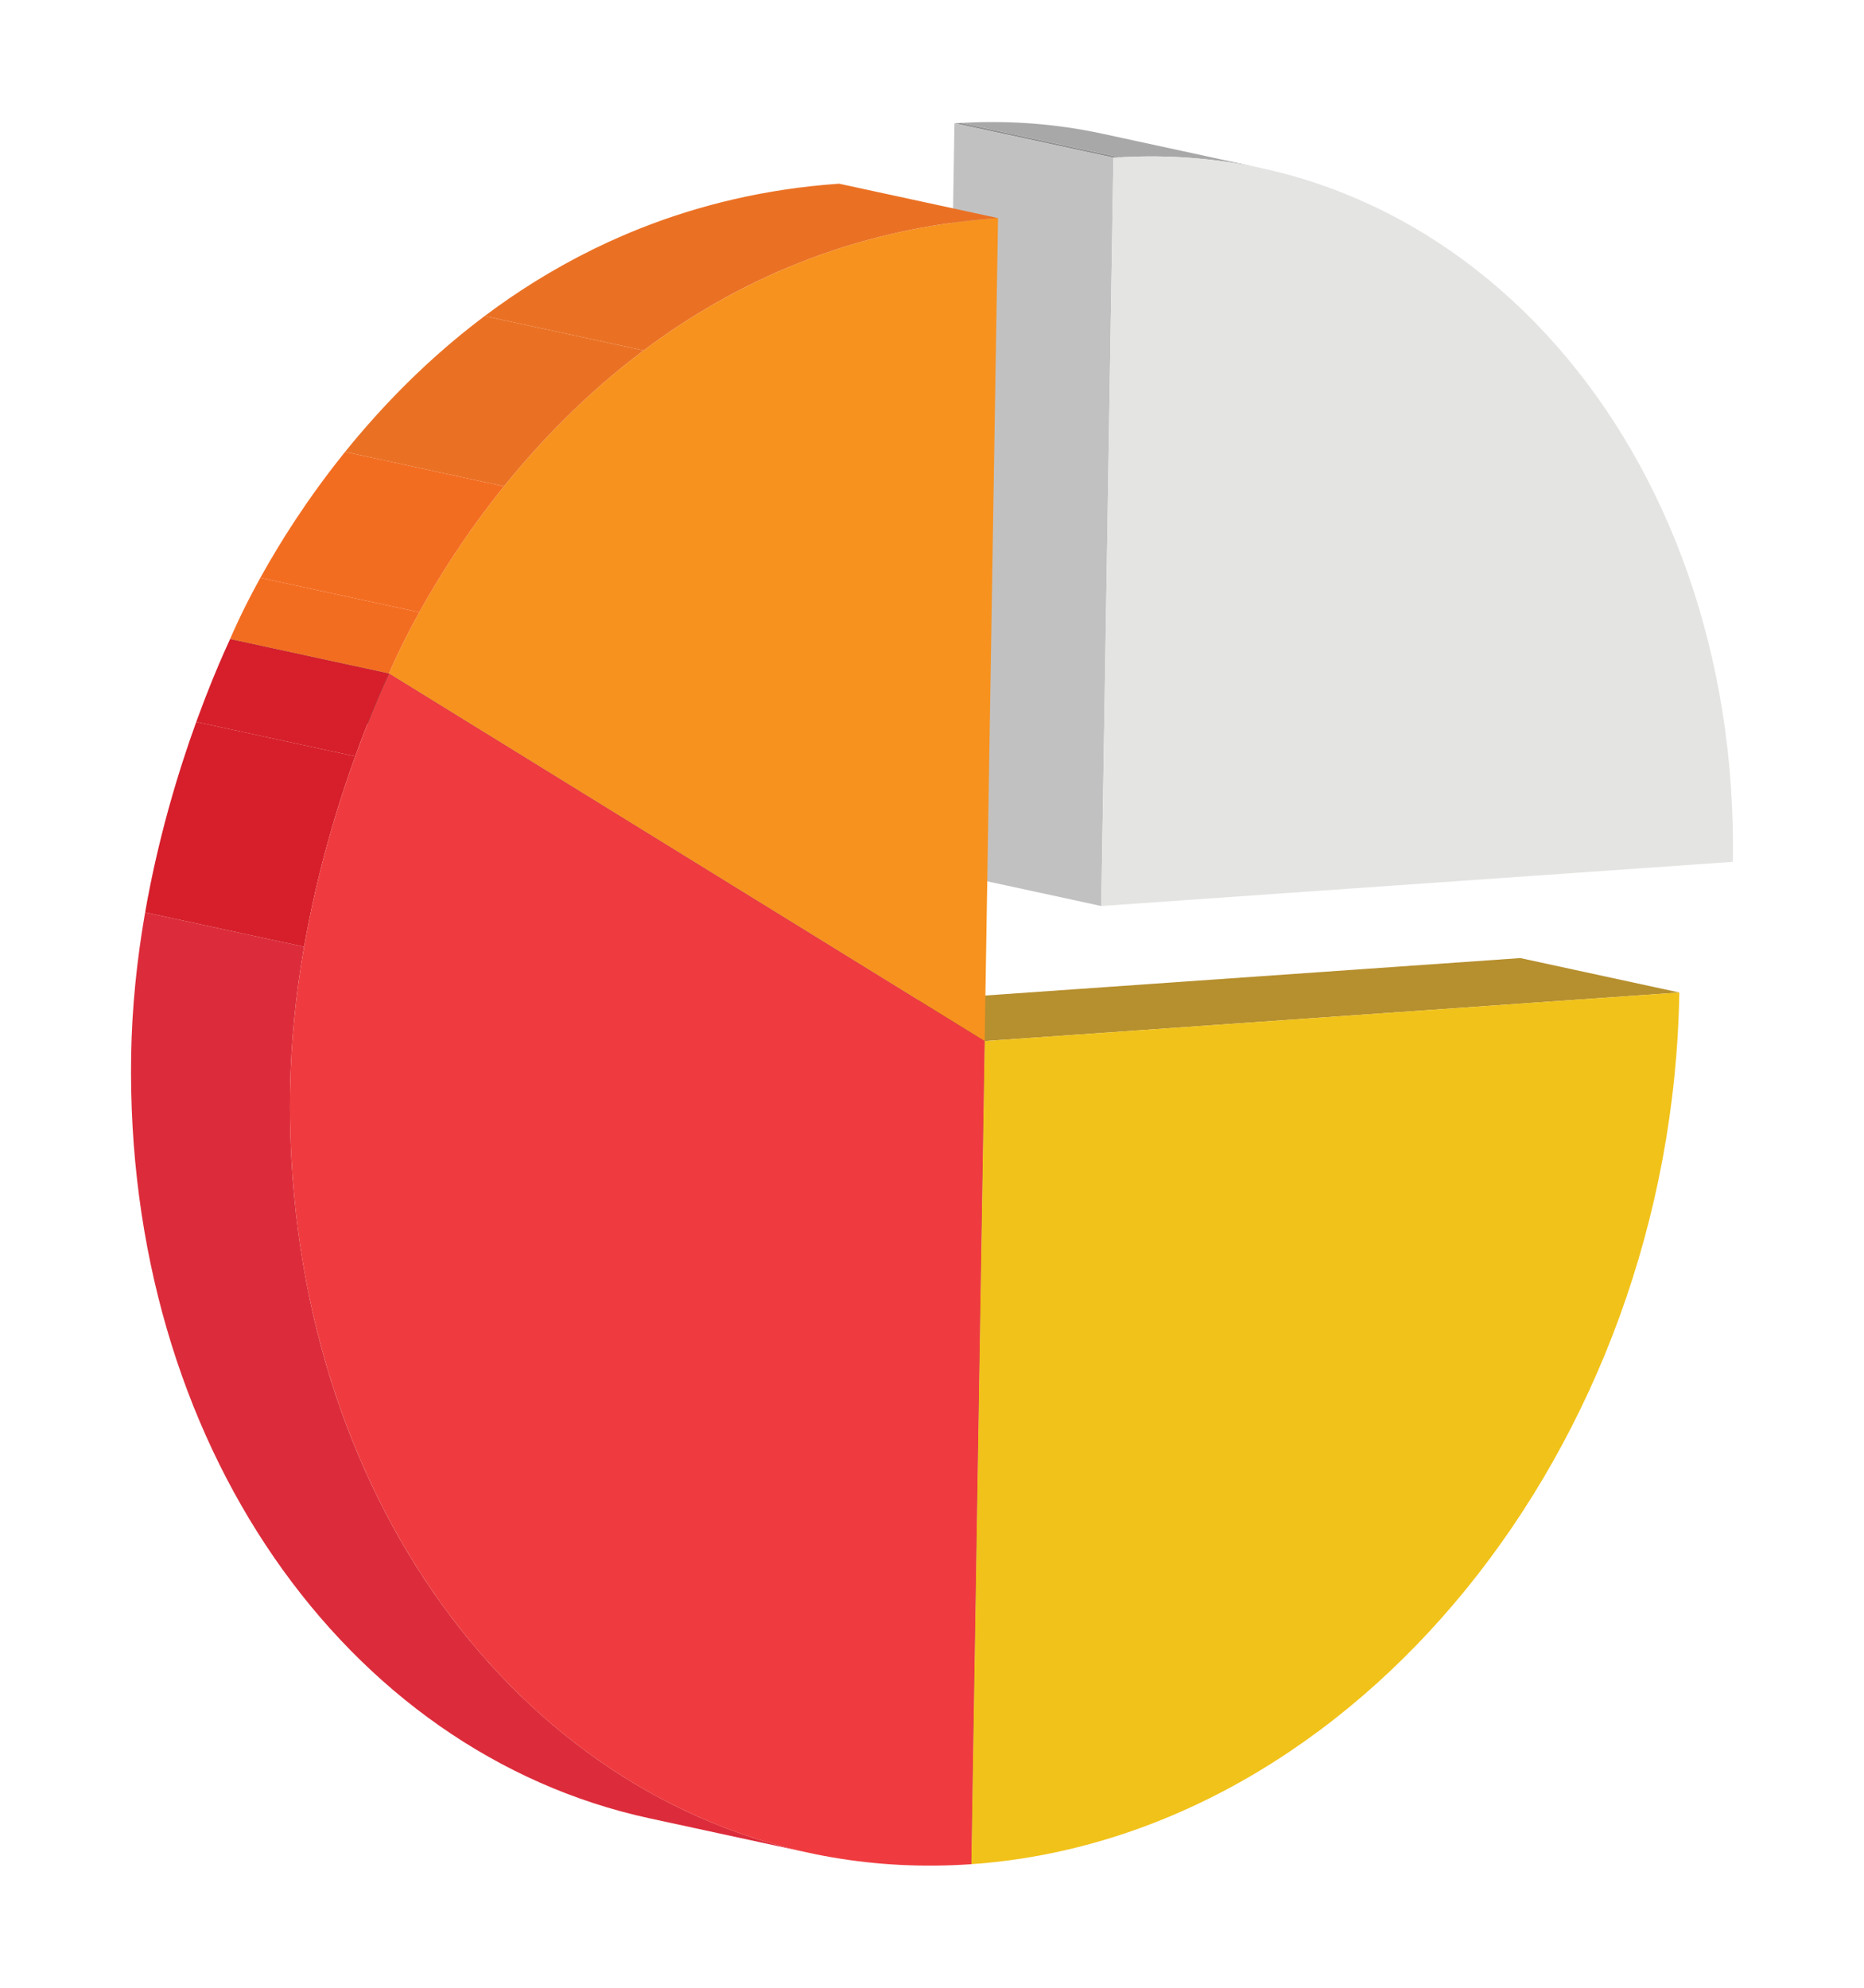
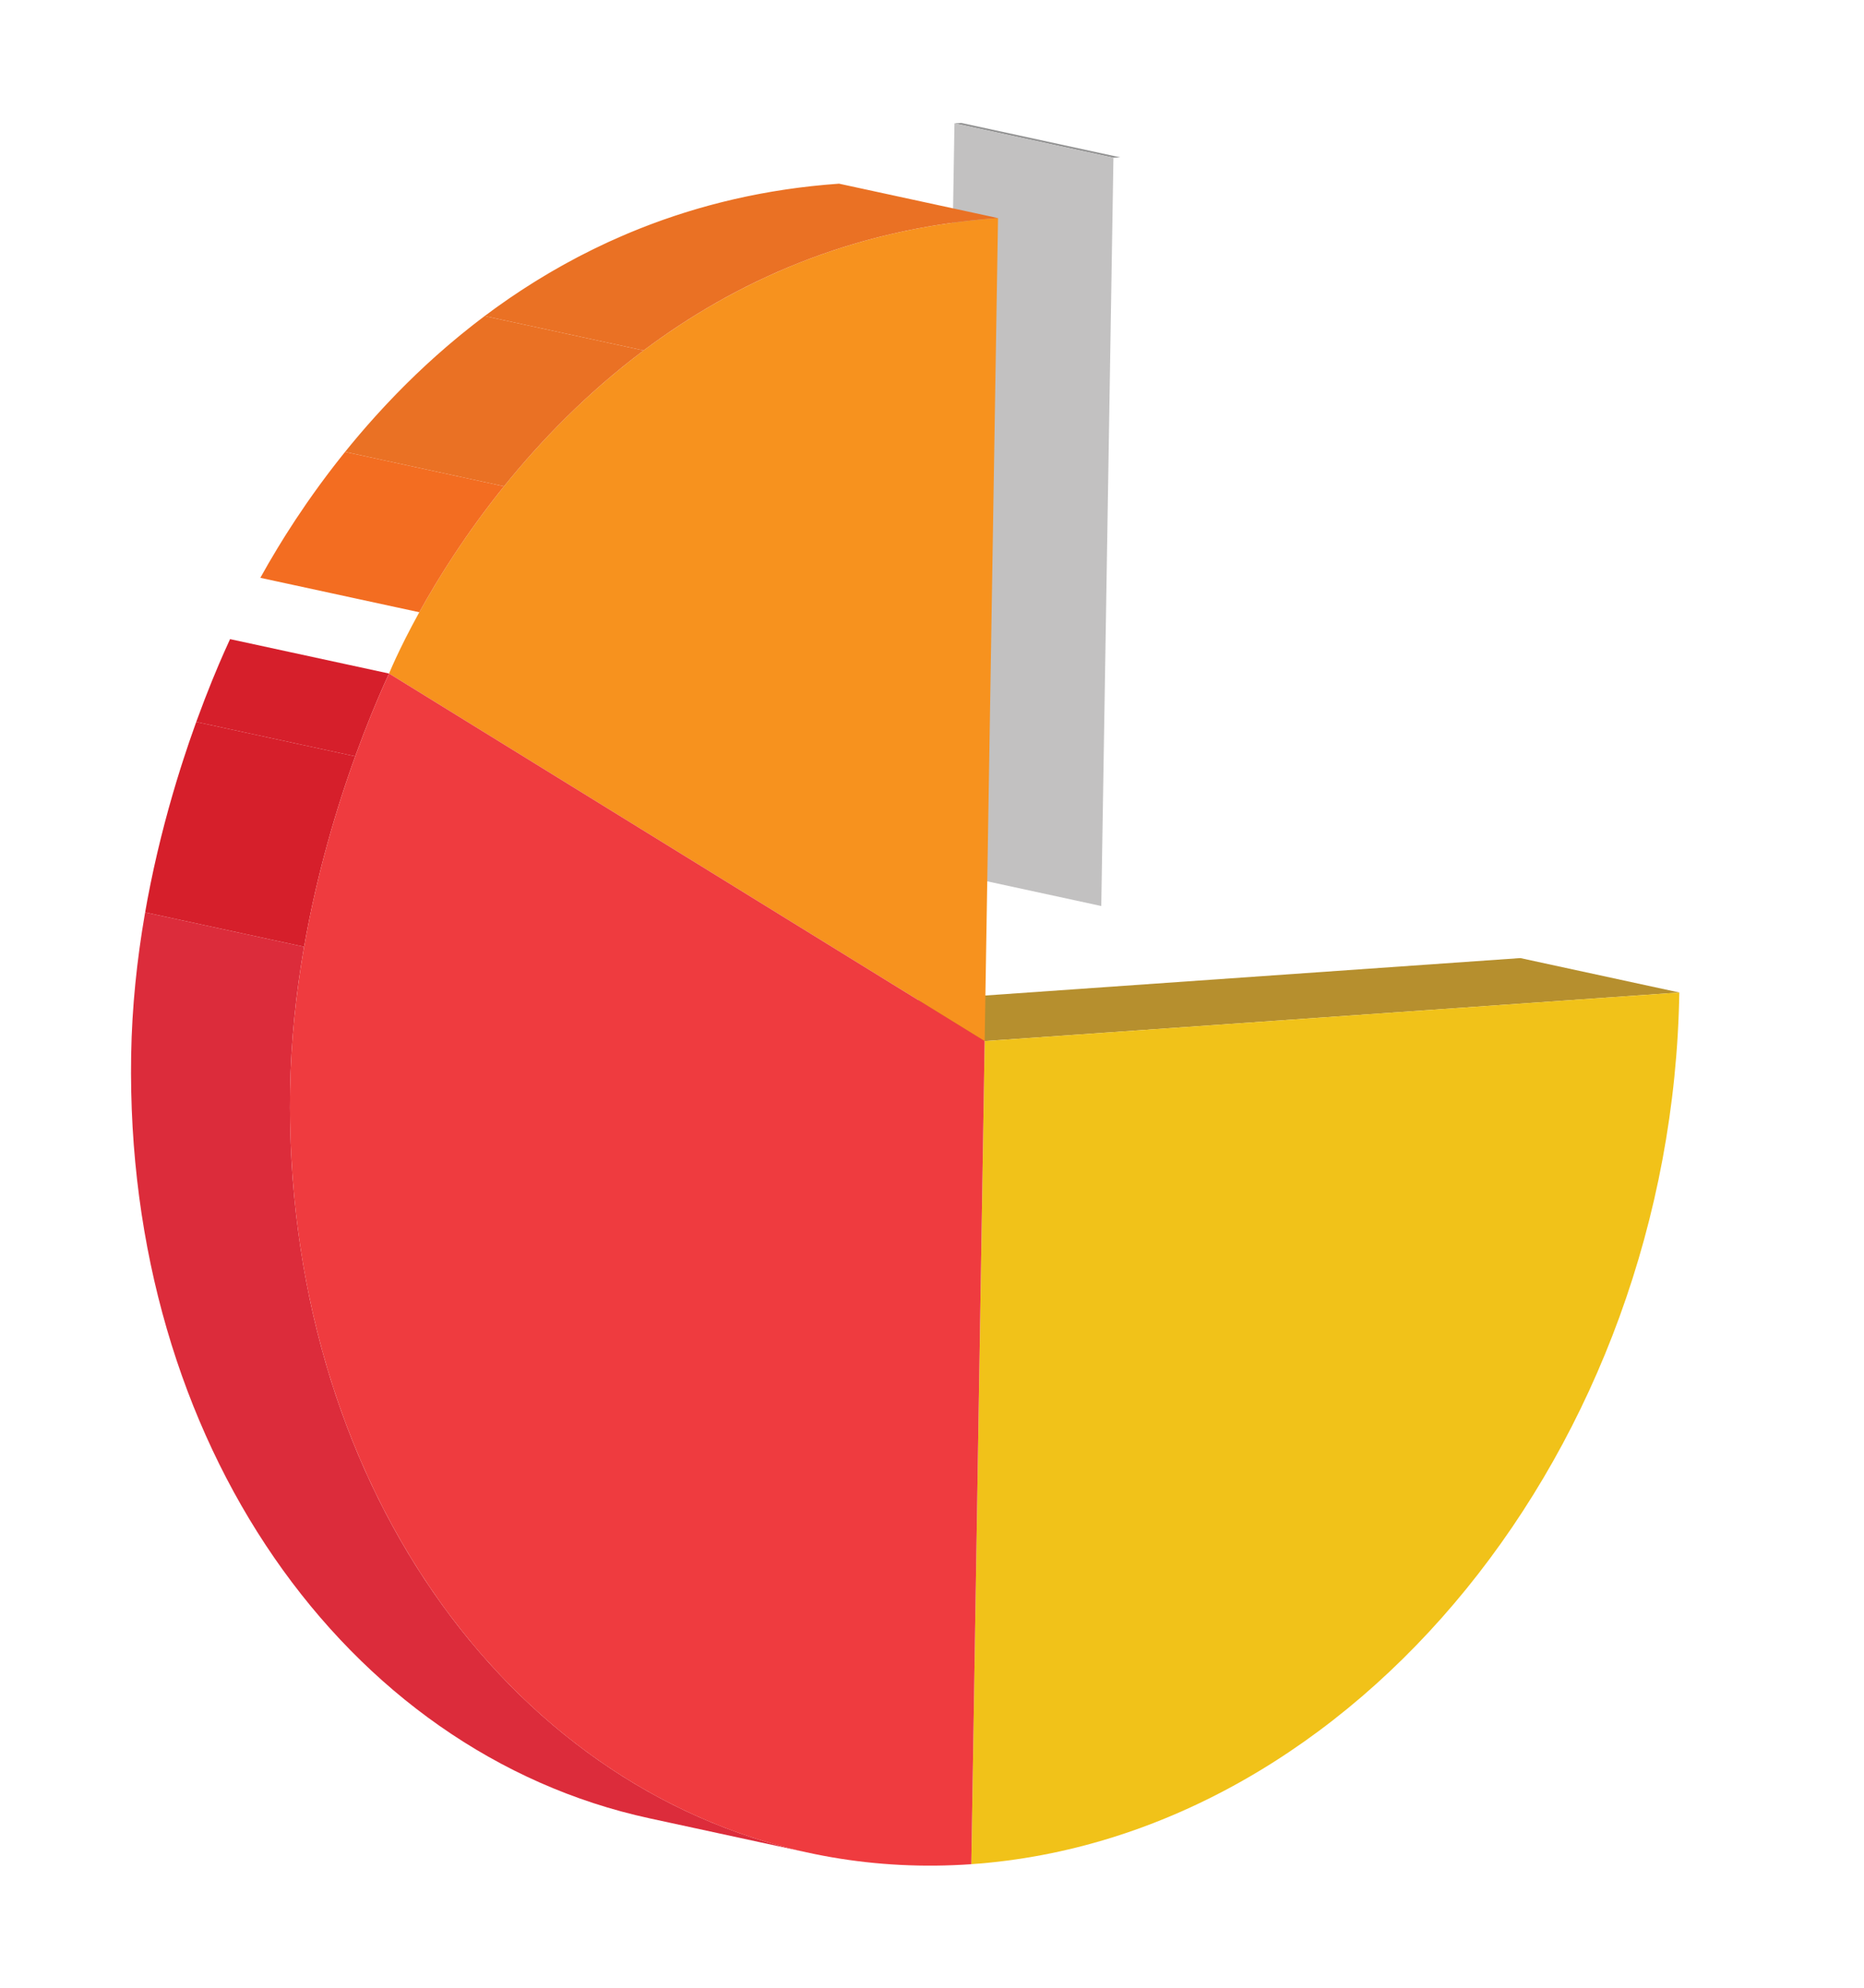
<svg xmlns="http://www.w3.org/2000/svg" xmlns:xlink="http://www.w3.org/1999/xlink" version="1.1" id="Layer_1" x="0px" y="0px" width="151px" height="161px" viewBox="0 0 151 161" enable-background="new 0 0 151 161" xml:space="preserve">
  <g>
    <g enable-background="new    ">
      <g enable-background="new    ">
        <defs>
          <path id="SVGID_1_" enable-background="new    " d="M89.32,10.834c4.293,0.93,8.586,1.858,12.879,2.787      c-3.841-0.831-7.858-1.132-12.001-0.843L77.319,9.992C81.462,9.701,85.48,10.003,89.32,10.834z" />
        </defs>
        <clipPath id="SVGID_2_">
          <use xlink:href="#SVGID_1_" overflow="visible" />
        </clipPath>
        <g clip-path="url(#SVGID_2_)" enable-background="new    ">
          <path fill="#939393" d="M90.198,12.778L77.319,9.992c0.181-0.014,0.362-0.025,0.544-0.037l12.879,2.789      C90.56,12.754,90.378,12.766,90.198,12.778" />
-           <path fill="#A9A8A8" d="M90.742,12.744L77.863,9.955c3.951-0.227,7.787,0.084,11.457,0.879l12.879,2.787      C98.527,12.826,94.692,12.516,90.742,12.744" />
        </g>
      </g>
      <g>
        <polygon fill="#C2C1C1" points="89.212,73.387 76.335,70.598 77.319,9.992 90.198,12.778    " />
      </g>
      <g>
-         <path fill="#E4E4E2" d="M90.198,12.778c28.255-1.976,50.723,23.554,50.179,57.03l-51.164,3.578L90.198,12.778z" />
-       </g>
+         </g>
    </g>
    <g enable-background="new    ">
      <g>
-         <polygon fill="#836A2A" points="78.683,150.998 65.806,148.209 66.888,81.539 79.766,84.327    " />
-       </g>
+         </g>
      <g>
        <polygon fill="#B68F2E" points="79.766,84.327 66.888,81.539 123.161,77.604 136.039,80.392    " />
      </g>
      <g>
        <path fill="#F1C219" d="M136.039,80.392c-0.598,36.825-26.274,68.432-57.355,70.606l1.083-66.671L136.039,80.392z" />
      </g>
      <g>
-         <polygon fill="#10606C" points="79.766,84.327 66.888,81.539 18.637,51.768 31.515,54.555    " />
-       </g>
+         </g>
      <g>
        <path fill="#F7921E" d="M80.849,17.666l-1.083,66.661L31.515,54.555C32.242,52.832,46.058,20.099,80.849,17.666z" />
      </g>
      <g enable-background="new    ">
        <defs>
          <path id="SVGID_3_" enable-background="new    " d="M31.515,54.555l-12.878-2.787c0.727-1.723,14.543-34.457,49.334-36.89      l12.878,2.788C46.058,20.099,32.242,52.832,31.515,54.555z" />
        </defs>
        <clipPath id="SVGID_4_">
          <use xlink:href="#SVGID_3_" overflow="visible" />
        </clipPath>
        <g clip-path="url(#SVGID_4_)" enable-background="new    ">
-           <path fill="#F36D21" d="M31.515,54.555l-12.878-2.787c0.16-0.378,0.949-2.248,2.452-4.966l12.879,2.789      C32.464,52.307,31.674,54.178,31.515,54.555" />
          <path fill="#F36D21" d="M33.967,49.591l-12.879-2.789c1.525-2.755,3.784-6.38,6.865-10.2l12.878,2.788      C37.751,43.208,35.492,46.834,33.967,49.591" />
          <path fill="#EA7124" d="M40.831,39.39l-12.878-2.788c2.977-3.689,6.718-7.562,11.307-11.003l12.878,2.788      C47.55,31.829,43.807,35.7,40.831,39.39" />
          <path fill="#EA7124" d="M52.138,28.387L39.26,25.599c7.315-5.488,16.779-9.887,28.711-10.721l12.878,2.788      C68.918,18.5,59.454,22.896,52.138,28.387" />
        </g>
      </g>
      <g enable-background="new    ">
        <defs>
          <path id="SVGID_5_" enable-background="new    " d="M65.492,150.07c-4.293-0.929-8.585-1.858-12.879-2.788      c-24.578-5.321-42.499-30.382-41.989-61.809c0.255-15.653,6.024-29.407,8.013-33.706l12.878,2.787      c-1.99,4.299-7.758,18.053-8.013,33.707C22.992,119.688,40.913,144.75,65.492,150.07z" />
        </defs>
        <clipPath id="SVGID_6_">
          <use xlink:href="#SVGID_5_" overflow="visible" />
        </clipPath>
        <g clip-path="url(#SVGID_6_)" enable-background="new    ">
          <path fill="#DC2C3B" d="M65.492,150.07l-12.879-2.788c-24.578-5.321-42.499-30.382-41.989-61.809      c0.065-4.026,0.496-7.928,1.132-11.574l12.879,2.789c-0.638,3.646-1.067,7.546-1.133,11.573      C22.992,119.688,40.913,144.75,65.492,150.07" />
          <path fill="#D61F2B" d="M24.635,76.688l-12.879-2.789c1.054-6.03,2.673-11.367,4.141-15.425l12.879,2.787      C27.307,65.32,25.688,70.656,24.635,76.688" />
-           <path fill="#D61F2B" d="M28.776,61.262l-12.879-2.787c1.096-3.027,2.107-5.342,2.739-6.707l12.878,2.787      C30.884,55.92,29.871,58.235,28.776,61.262" />
+           <path fill="#D61F2B" d="M28.776,61.262l-12.879-2.787c1.096-3.027,2.107-5.342,2.739-6.707l12.878,2.787      " />
        </g>
      </g>
      <g>
        <path fill="#EF3B3F" d="M31.515,54.555l48.251,29.772l-1.083,66.671c-31.072,2.172-55.778-25.913-55.181-62.736     C23.757,72.607,29.525,58.854,31.515,54.555z" />
      </g>
    </g>
  </g>
</svg>